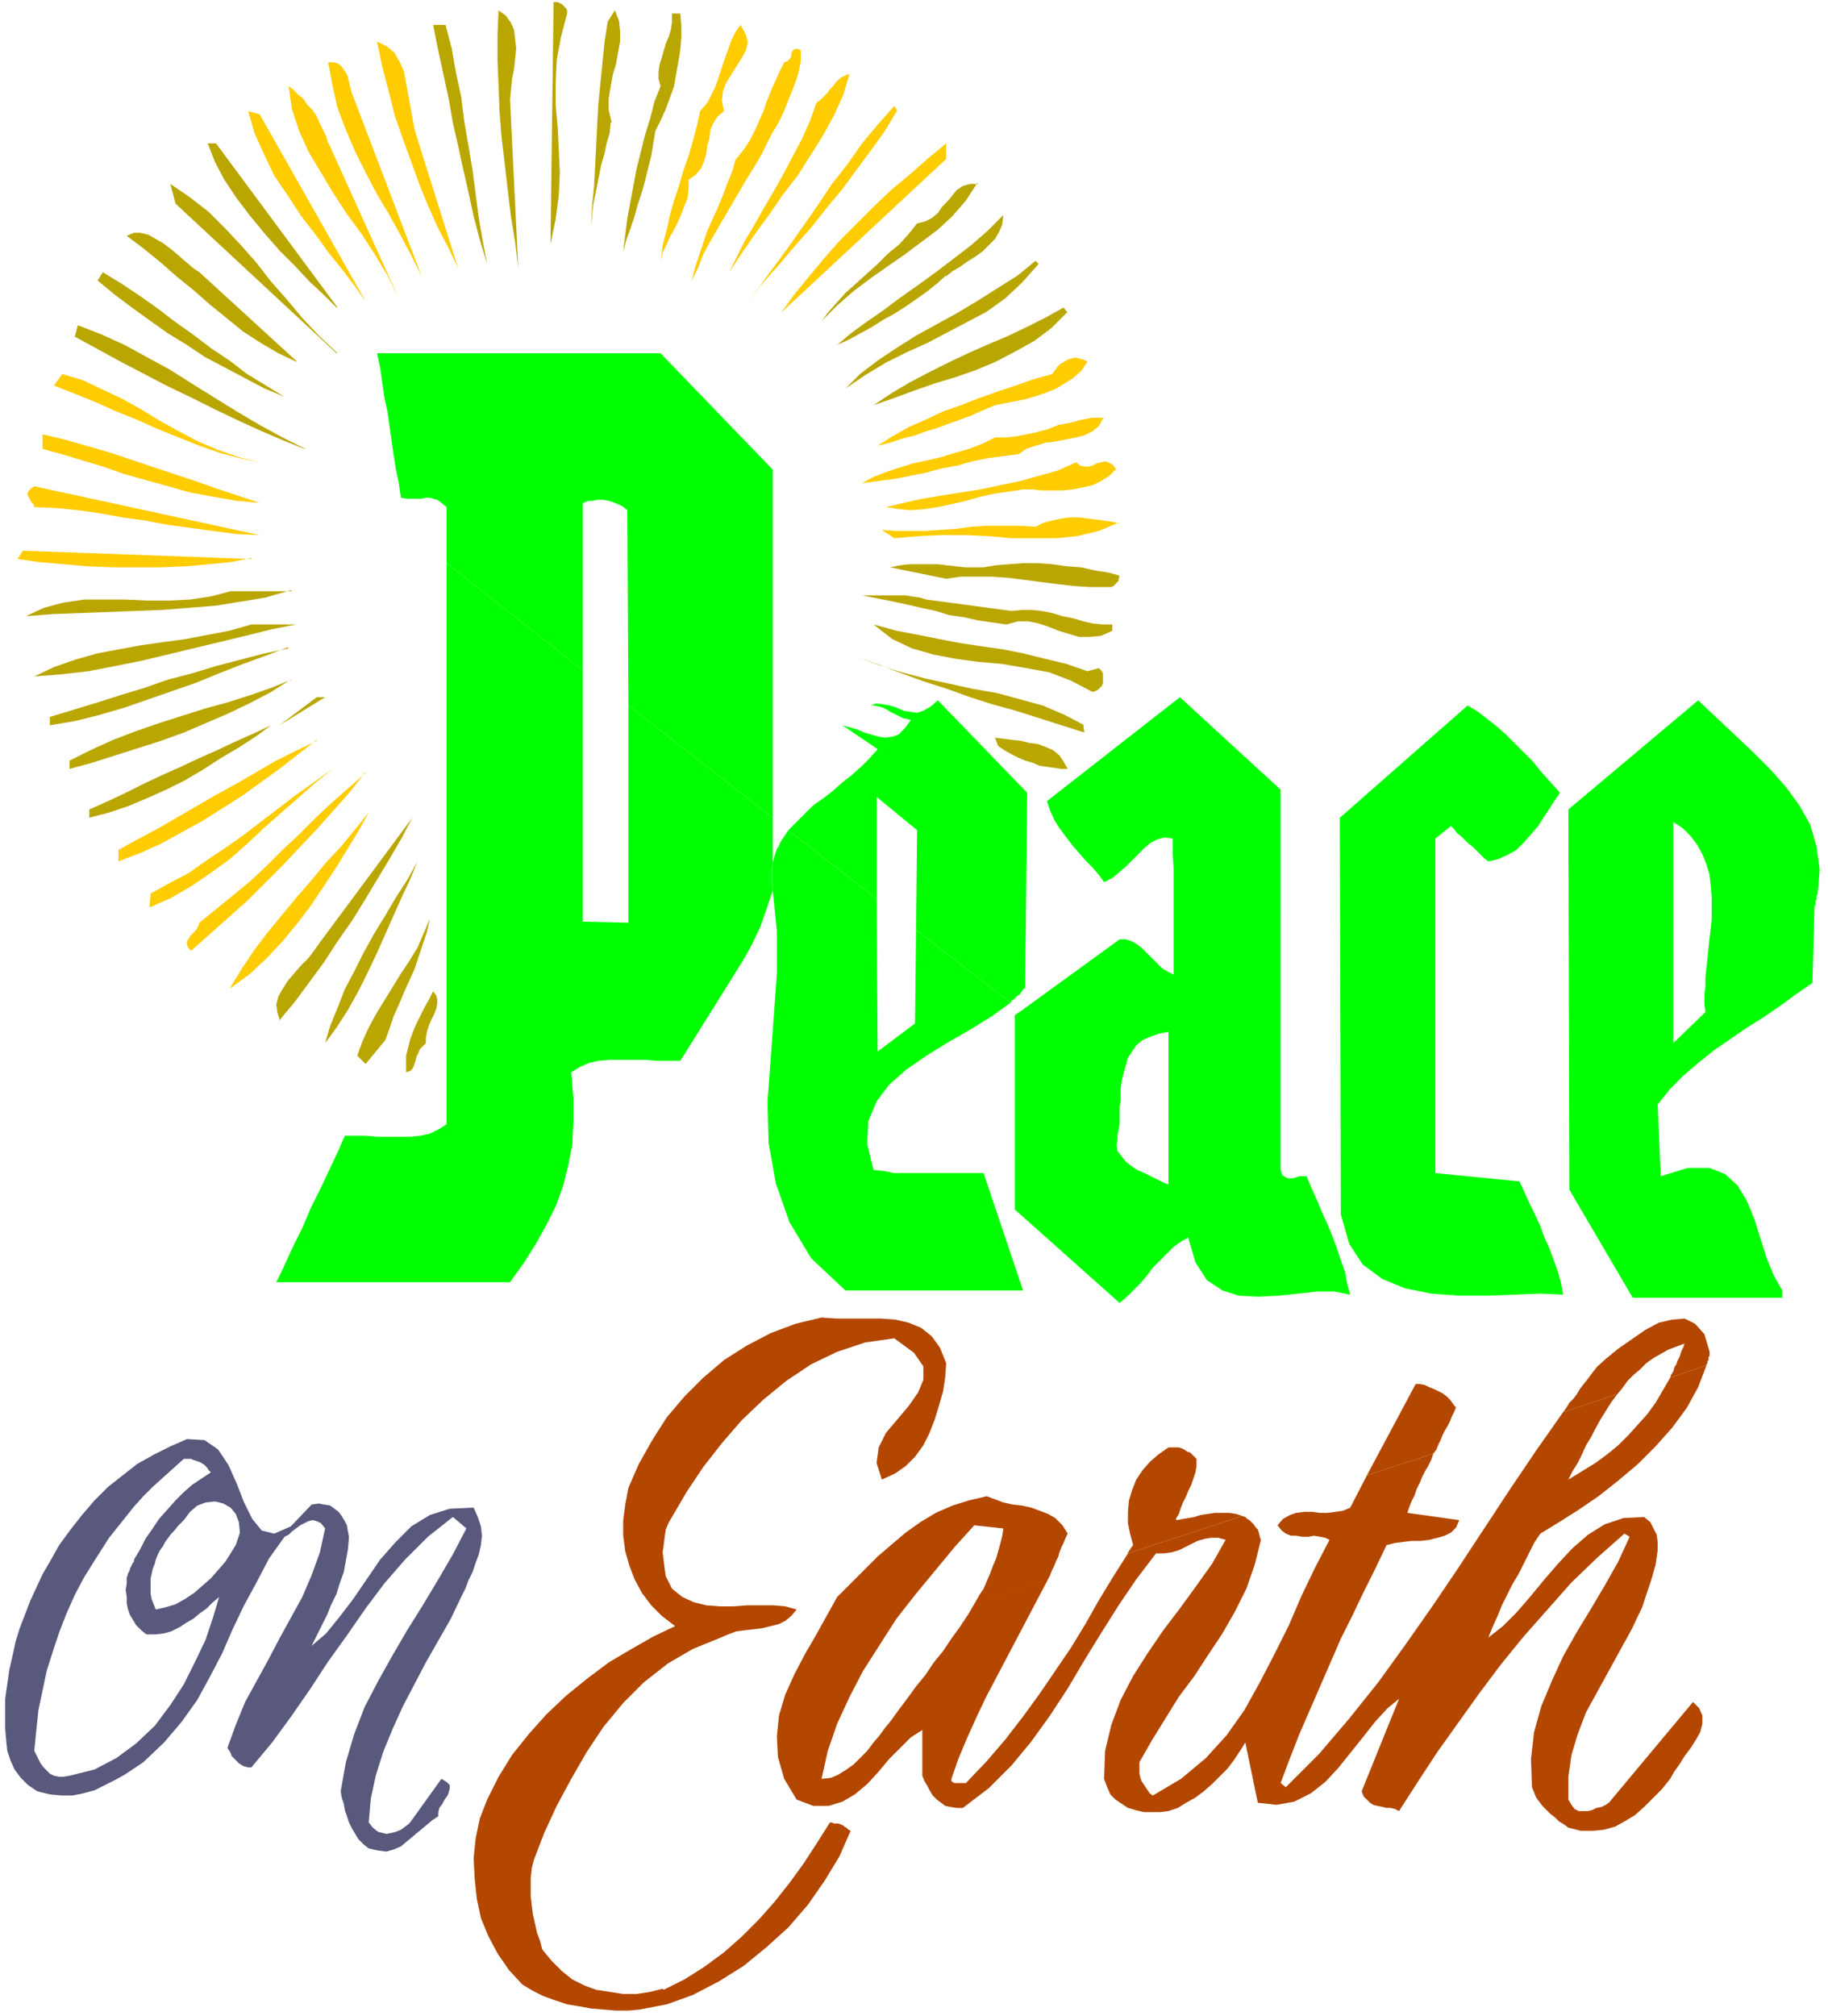
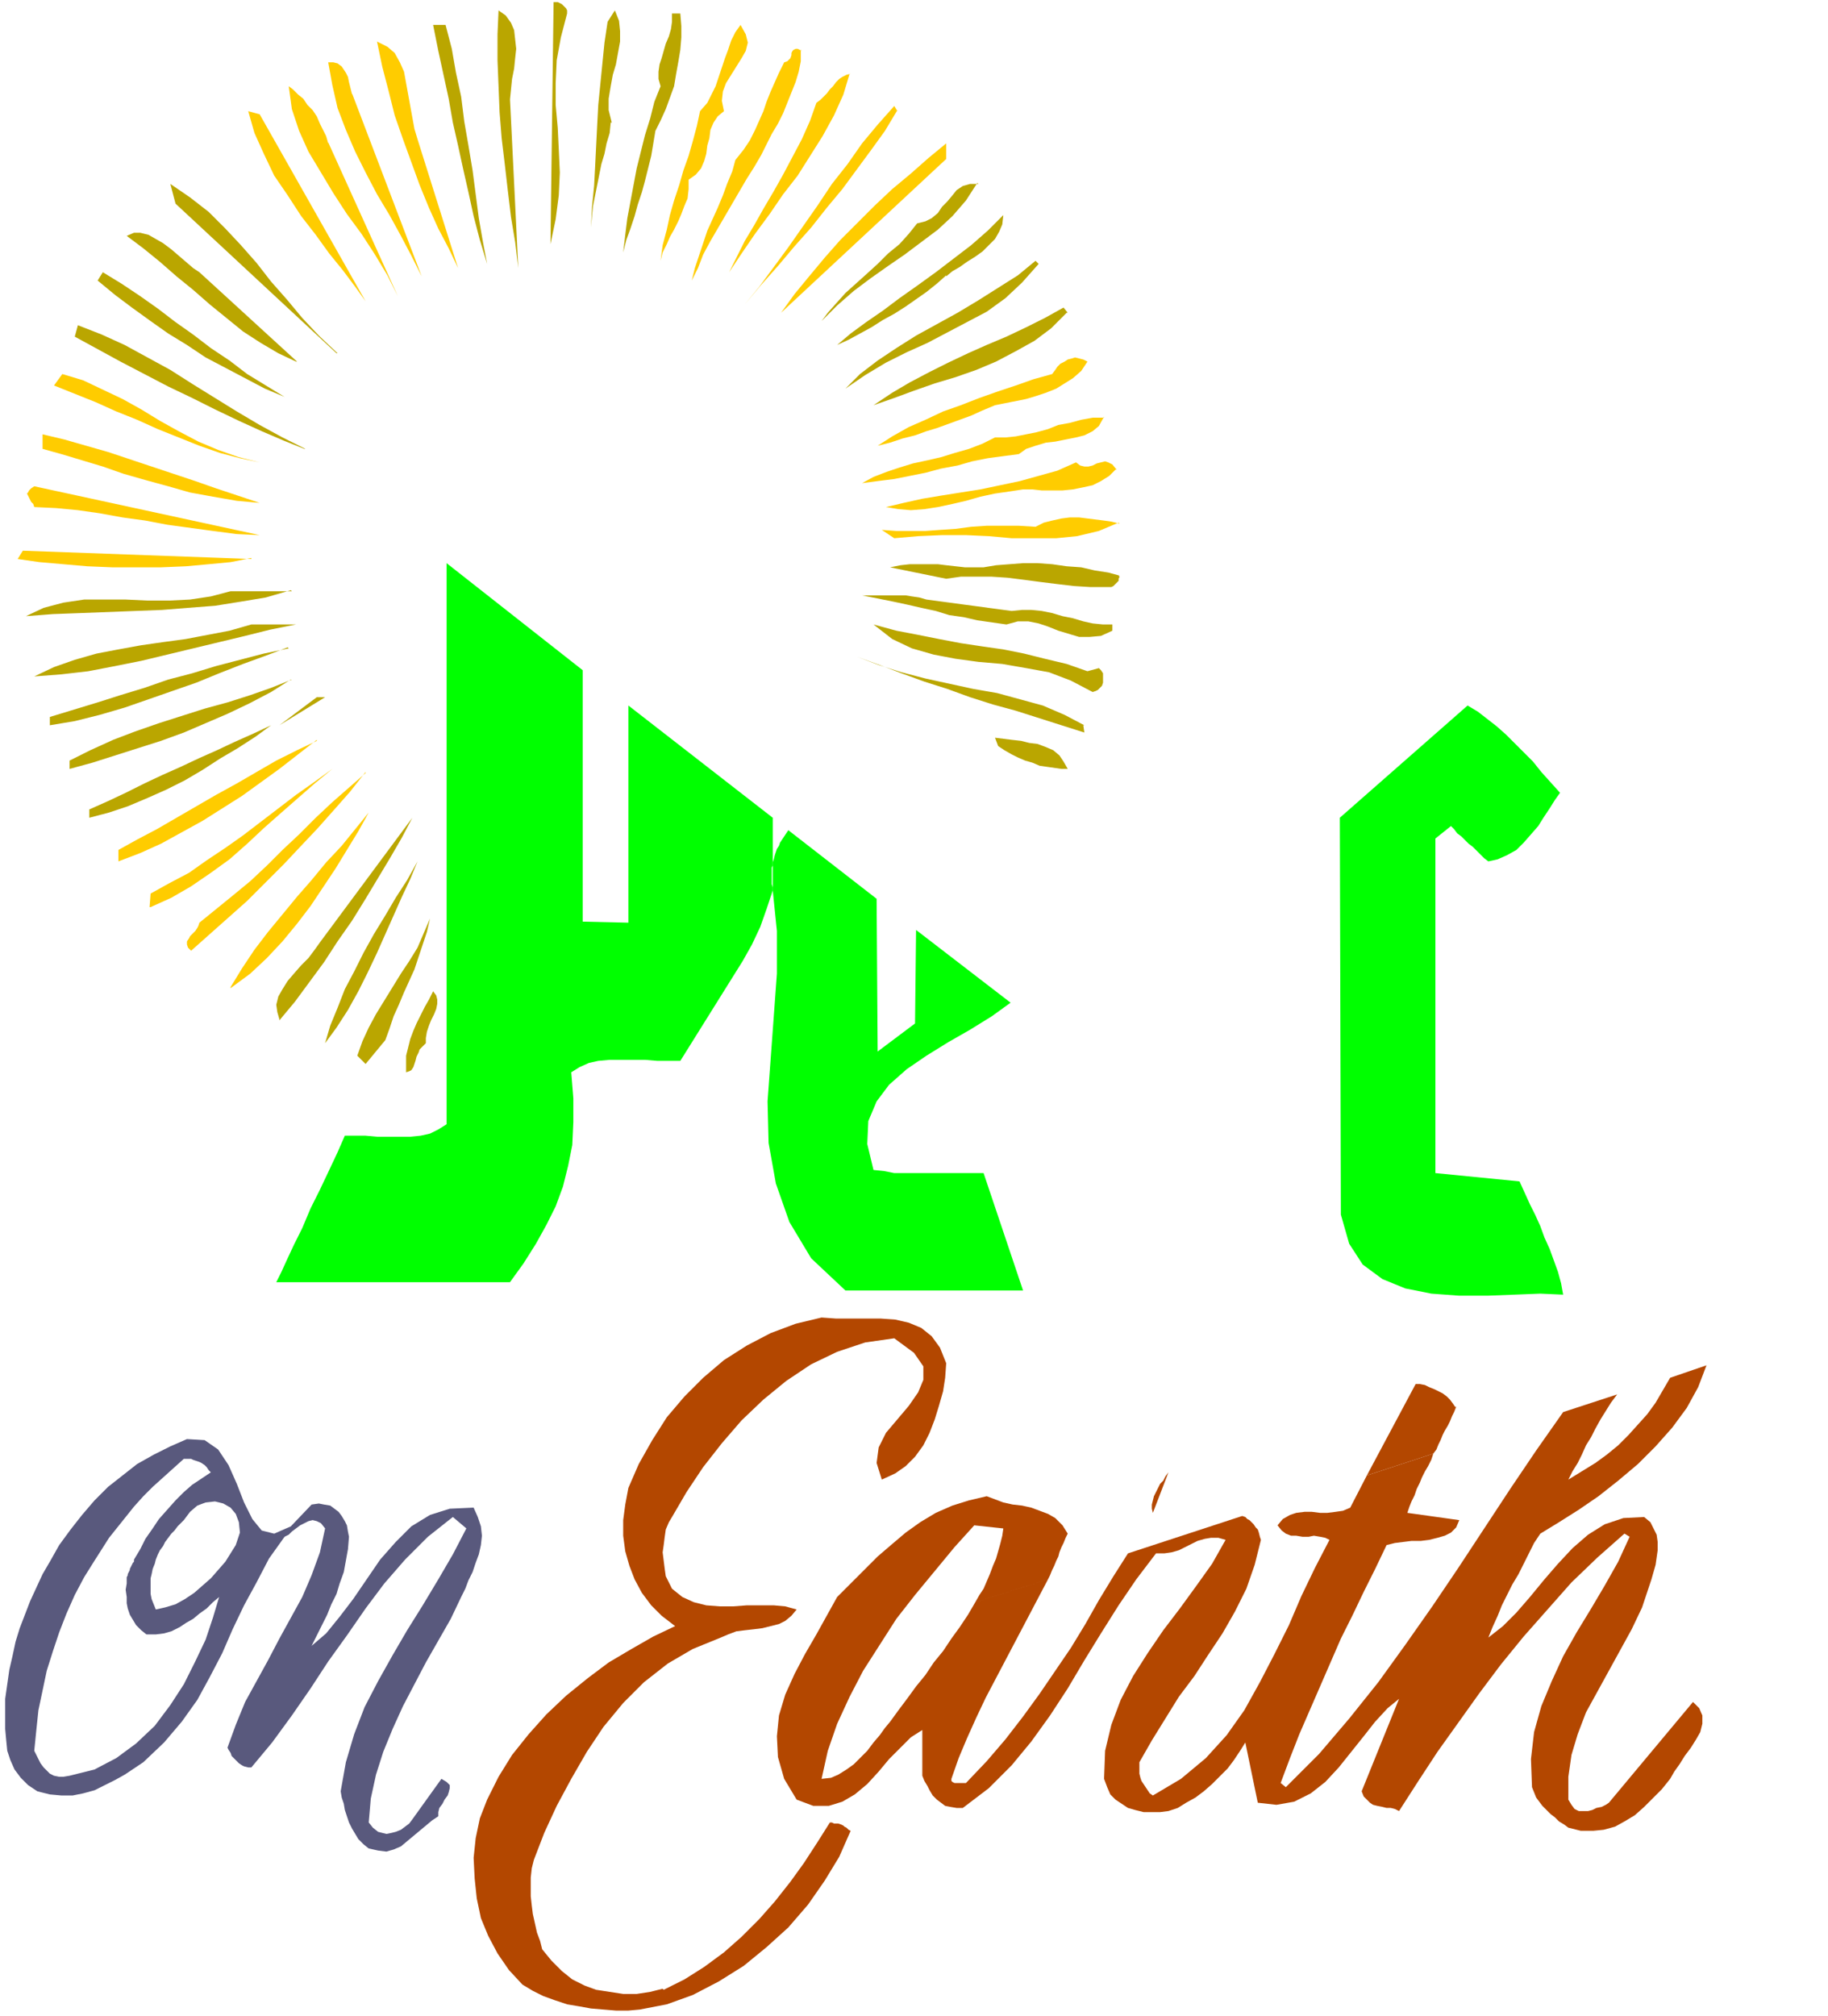
<svg xmlns="http://www.w3.org/2000/svg" fill-rule="evenodd" height="258.667" preserveAspectRatio="none" stroke-linecap="round" viewBox="0 0 1760 1940" width="234.667">
  <style>.pen1{stroke:none}.brush2{fill:#baa600}.brush3{fill:#fc0}.brush4{fill:#0f0}.brush5{fill:#b34700}</style>
  <path class="pen1 brush2" fill-rule="nonzero" d="m546 13-6 23-4 22-1 22v21l2 22 1 21 1 22-1 22-3 23-5 24 3-233h4l2 1 2 1 1 1 2 2 1 1 1 2v3zm-55 82 8 163-3-25-4-24-3-25-3-26-3-25-2-25-1-25-1-25V33l1-23 7 5 5 7 3 7 1 9 1 9-1 9-1 10-2 10-1 10-1 10zm97 23-1 10-3 10-2 10-3 10-2 10-2 10-2 10-2 10-1 10-1 11 1-20 2-20 1-19 1-20 1-20 1-19 2-20 2-20 2-20 3-20 7-11 4 10 1 10v10l-2 11-2 11-3 10-2 11-2 12v11l3 12zm67-105 1 12v11l-1 12-2 12-2 11-2 12-4 11-4 11-5 11-5 10-2 12-2 12-3 12-3 12-3 11-4 12-3 11-4 12-4 11-3 12 2-17 2-16 3-16 3-16 3-16 4-16 4-16 5-16 4-16 6-15-2-7v-7l1-7 2-6 2-7 2-7 3-7 2-7 1-7v-8h8zM429 24l6 23 4 23 5 23 3 24 4 23 4 24 3 23 3 23 4 23 4 21-7-23-6-23-5-23-5-22-5-23-5-22-4-23-5-23-5-23-5-25h13z" />
  <path class="pen1 brush3" fill-rule="nonzero" d="m713 24 5 9 2 8-2 8-4 7-5 8-5 8-5 8-3 8-1 9 2 10-6 5-4 6-3 7-1 8-2 7-1 8-2 7-3 7-5 6-7 5v9l-1 9-3 7-3 8-3 7-4 8-4 7-3 7-4 8-2 8 2-15 4-15 3-14 4-14 5-15 4-14 5-14 4-14 4-15 3-14 7-8 4-8 4-8 3-9 3-9 3-9 3-8 3-9 4-8 5-7zM402 134l39 124-9-19-10-19-9-20-9-22-8-22-8-22-8-23-6-24-6-23-5-24 10 5 7 6 5 9 4 9 2 11 2 11 2 11 2 11 2 11 3 10zm369-86v11l-2 10-3 10-4 10-4 10-4 10-5 10-6 10-5 10-5 10-7 12-7 11-7 12-7 12-7 12-7 12-7 12-7 13-5 13-6 12 3-12 4-12 4-12 4-12 5-11 5-11 5-12 4-11 5-12 3-11 8-10 6-9 5-10 4-9 4-9 3-9 4-10 4-9 4-9 5-10 3-1 2-2 1-1 1-3v-2l1-2 1-1 2-1h2l4 2zM339 90l67 176-10-20-10-19-11-20-12-20-11-21-10-20-9-21-8-21-5-22-4-22h5l4 1 4 3 2 3 2 3 2 4 1 5 1 4 1 4 1 4zm479-19-6 20-9 20-11 20-12 19-12 19-14 18-13 19-14 19-13 19-12 18 7-14 8-16 9-15 9-16 10-17 9-16 9-17 9-17 8-18 6-17 4-3 3-3 3-3 3-4 3-3 3-4 3-3 3-2 4-2 4-1zm-502 66 67 148-10-20-12-20-13-20-14-19-13-20-12-20-12-20-9-20-7-21-3-22 4 3 5 5 5 4 4 6 5 5 4 6 3 7 3 6 3 6 2 7zm548-31-12 20-13 18-14 19-14 19-15 18-15 19-16 18-16 19-16 18-16 19 14-17 14-19 14-19 14-20 14-20 14-21 15-19 14-20 15-18 16-18 3 5zM352 290l-10-14-12-16-13-16-13-18-14-18-13-20-13-19-10-21-9-20-6-21 11 3 102 180z" />
-   <path class="pen1 brush2" fill-rule="nonzero" d="m324 296-12-12-14-13-14-15-15-15-14-16-14-17-13-17-12-18-9-17-7-18h8l117 158z" />
  <path class="pen1 brush3" fill-rule="nonzero" d="M911 153 752 301l13-18 14-17 15-18 15-17 16-16 17-17 17-16 18-15 17-15 17-14v16z" />
  <path class="pen1 brush2" fill-rule="nonzero" d="M324 340 169 196l-5-19 19 13 18 14 16 16 15 16 15 17 14 18 15 17 15 18 16 17 18 17zm617-164-11 17-13 15-14 13-16 12-16 12-16 11-17 12-16 12-16 14-15 15 6-8 8-9 9-10 10-9 10-9 11-10 10-10 11-9 9-10 8-10 8-2 6-3 6-5 4-6 5-5 5-6 4-5 6-4 7-2h8zm-30 89-9 8-10 8-10 7-10 7-11 7-11 6-11 7-11 6-11 6-11 5 13-11 15-11 16-11 16-12 17-12 18-13 17-13 17-13 16-14 15-15-1 9-3 7-4 7-6 6-6 6-7 5-8 5-7 5-7 4-6 5zm-626 83-17-8-17-10-17-11-16-13-16-13-16-14-16-13-16-14-16-13-16-12 7-3h6l8 2 7 4 7 4 8 6 7 6 7 6 7 6 6 4 94 86zm715-94-16 18-16 15-18 13-19 10-19 10-19 10-20 9-20 10-20 12-19 13 14-14 17-13 18-12 19-12 20-11 20-11 20-12 19-12 19-12 17-14 3 3zM274 382l-19-8-19-10-19-10-19-10-18-12-18-11-17-12-18-13-16-12-17-14 5-8 18 11 18 12 17 12 17 13 17 12 17 13 18 12 17 13 18 11 18 11zm753-81-15 15-16 12-18 10-19 10-19 8-20 7-20 6-20 7-19 7-20 7 18-12 17-10 19-10 18-9 19-9 18-8 19-8 19-9 18-9 18-10 4 5zM293 432l-20-8-21-9-22-10-23-11-22-11-23-11-23-12-23-12-22-12-22-12 3-11 23 9 22 10 22 12 22 12 22 14 21 13 21 13 22 13 22 12 22 11z" />
  <path class="pen1 brush3" fill-rule="nonzero" d="m1047 348-6 9-8 7-8 5-8 5-10 4-9 3-10 3-10 2-10 2-10 2-12 5-11 5-11 4-11 4-11 4-10 3-11 4-12 3-12 4-12 3 14-9 16-9 16-7 17-8 17-6 18-7 17-6 18-6 17-6 18-5 3-4 2-3 3-3 4-2 3-2 4-1 3-1 4 1 4 1 4 2zm-797 97-19-4-19-5-20-7-20-8-20-8-20-9-20-8-20-9-20-8-20-8 8-11 20 6 19 9 19 9 18 10 18 11 18 10 19 10 19 8 20 7 20 5z" />
  <path class="pen1 brush2" fill-rule="nonzero" d="m830 398-19 12 19-12z" />
  <path class="pen1 brush3" fill-rule="nonzero" d="m1063 401-5 9-6 5-8 4-8 2-10 2-10 2-9 1-10 3-9 3-7 5-15 2-15 2-15 3-14 4-16 3-15 4-15 3-15 3-16 2-15 2 11-6 13-5 12-4 13-4 14-3 13-3 13-4 14-4 13-5 12-6h10l10-1 10-2 10-2 11-3 10-4 11-2 11-3 11-2h11zm-813 83-22-2-23-4-22-4-21-6-22-6-21-6-20-7-20-6-20-6-18-5v-14l21 5 21 6 21 6 21 7 21 7 21 7 21 7 20 7 21 7 21 7zm824-32-6 6-8 5-8 4-9 2-10 2-10 1h-20l-9-1h-9l-13 2-14 2-14 3-14 4-13 3-14 3-13 2-13 1-12-1-12-2 17-4 18-4 18-3 19-3 19-3 19-4 19-4 18-5 18-5 18-8 4 3 4 1h4l4-1 4-2 4-1 4-1 3 1 4 2 4 5zm-824 63-22-1-23-3-22-3-22-3-21-4-22-3-22-4-21-3-21-2-21-1-1-3-2-2-1-2-1-2-1-2-1-2 1-1 1-2 2-2 3-2 217 47zm827-12-19 8-21 5-20 2h-43l-22-2-22-1h-23l-23 1-23 2-12-8 14 1h28l14-1 15-1 15-2 15-1h31l16 1 8-4 8-2 9-2 8-1h9l8 1 8 1 8 1 7 1 8 2zm-835 34-20 4-21 2-22 2-24 1h-47l-24-1-23-2-23-2-21-3 5-8 220 8z" />
  <path class="pen1 brush2" fill-rule="nonzero" d="m1077 554 1 1-1 2v2l-1 1-1 1-2 2-1 1-2 1h-20l-16-1-17-2-16-2-15-2-16-2-15-1h-30l-14 2-54-11 10-2 9-1h27l8 1 9 1 9 1h18l12-2 13-1 13-1h14l14 1 14 2 14 1 13 3 13 2 11 3zm-797 14-24 7-24 4-25 4-26 2-25 2-26 1-26 1-26 1-27 1-26 2 17-8 19-5 20-3h40l21 1h21l20-1 20-3 19-5h59zm694 20 10-1h9l10 1 10 2 10 3 10 2 10 3 9 2 10 1h9v6l-11 5-11 1h-10l-10-3-10-3-10-4-9-3-10-2h-10l-11 3-14-2-14-2-13-3-14-2-13-4-14-3-13-3-14-3-15-3-15-3h42l6 1 7 1 7 2 82 11zm-689 13-25 5-24 6-25 6-25 6-25 6-25 6-25 5-26 5-26 3-26 2 19-9 20-7 21-6 21-4 22-4 21-3 22-3 21-4 21-4 21-6h44zm762 45 11-3 2 2 2 3v9l-1 3-2 2-2 2-2 1-3 1-21-11-21-8-22-4-23-4-23-2-22-3-21-4-21-6-19-9-18-14 22 6 21 4 20 4 21 4 20 3 21 3 20 4 20 5 21 5 20 7zm-770-23-21 8-22 8-23 9-22 9-23 8-23 8-23 8-24 7-24 6-24 4v-8l23-7 23-7 22-7 23-7 23-8 23-6 23-7 23-6 23-6 24-5zm766 75 1 7-22-7-22-7-22-7-22-6-22-7-22-8-22-7-22-8-21-8-22-8 21 8 22 7 23 6 23 5 23 5 23 4 22 6 22 6 21 9 19 10zm-763-44-19 12-21 11-21 10-21 9-21 9-22 8-22 7-22 7-22 7-22 6v-8l20-10 22-10 21-8 23-8 22-7 22-7 22-6 22-7 20-7 20-8zm-11 44 36-27h8l-44 27z" />
  <path class="pen1 brush4" fill-rule="nonzero" d="m1502 763-5 7-5 8-6 9-5 8-7 8-7 8-7 7-9 5-9 4-9 2-4-3-4-4-3-3-4-4-4-3-4-4-3-3-4-3-3-4-3-3-15 12v322l81 8 5 11 5 11 5 10 5 11 4 11 5 11 4 11 4 11 3 11 2 11-22-1-25 1-26 1h-27l-27-2-25-5-22-9-19-14-13-20-8-28-1-382 123-108 10 6 9 7 9 7 9 8 8 8 9 9 9 9 8 10 9 10 9 10z" />
  <path class="pen1 brush2" fill-rule="nonzero" d="m261 698-15 11-17 11-17 10-17 11-17 10-18 9-18 8-19 8-18 6-19 5v-8l18-8 17-8 18-9 17-8 18-8 17-8 18-8 17-8 18-8 17-8zm766 42h-5l-7-1-7-1-7-1-7-3-7-2-7-3-6-3-7-4-6-4-3-8 8 1 8 1 9 1 8 2 8 1 8 3 7 3 6 5 4 6 4 7z" />
  <path class="pen1 brush3" fill-rule="nonzero" d="m305 712-18 14-18 14-18 13-18 13-19 12-19 12-20 11-20 11-20 9-21 8v-11l18-10 19-10 19-11 19-11 19-11 20-11 19-11 19-11 20-10 19-9zM144 873l1-13 18-10 19-10 17-12 18-12 17-12 17-13 17-13 17-13 17-12 18-13-17 14-16 14-16 14-17 15-16 15-17 15-18 13-19 13-19 11-20 9zm208-130-15 19-15 17-16 18-17 18-16 17-18 18-17 17-18 16-18 16-18 16-3-3-1-3v-3l2-3 1-2 3-3 2-2 2-3 1-2 1-3 16-13 16-13 17-14 16-15 15-15 16-15 16-16 16-15 16-14 16-14zM222 950l11-18 12-18 13-17 14-17 14-17 14-16 14-17 15-16 13-16 13-16-10 18-11 18-11 18-12 18-12 18-13 17-14 17-15 16-16 15-19 14z" />
  <path class="pen1 brush2" fill-rule="nonzero" d="m269 981-2-7-1-7 2-8 4-7 5-8 6-7 7-8 7-7 6-8 5-7 89-120-10 19-11 19-12 20-12 20-13 21-14 20-13 20-14 19-14 19-15 18zm44 23 5-17 7-17 7-18 9-17 9-18 10-18 11-18 10-17 11-17 10-18-7 17-8 17-8 18-8 18-8 18-9 19-9 18-10 18-11 17-11 15zm58-3-19 23-8-8 5-14 6-13 7-13 8-13 8-13 8-13 8-12 8-13 6-14 6-14-3 13-4 12-4 12-4 12-5 11-5 11-5 12-5 11-4 12-4 11zm39 3-3 3-3 3-1 3-2 4-1 4-1 3-1 3-2 3-2 1-3 1v-16l2-8 2-8 3-8 3-7 4-8 4-8 4-7 4-8 3 4 1 4v4l-1 5-2 5-3 6-2 5-2 6-1 6v5z" />
-   <path class="pen1 brush4" fill-rule="nonzero" d="M561 484h1l2-1 3-1h4l4-1h6l5 1 6 2 7 3 5 4 1 188 139 108V452L636 340H363l3 14 2 14 2 14 3 14 2 14 2 14 2 14 2 13 3 14 2 14 6 1h14l4-1h4l3 1 4 1 4 3 5 4v54l131 103V484zm283 283 39 32-1 96 91 70 1-2 2-1 1-1 2-2 1-1 2-1 1-2 1-1 1-2 2-1 2-188-86-89-7 6-7 4-6 2-7-1-6-1-7-3-6-2-6-1-7-1-6 2h4l4 1 4 1 4 2 3 2 4 2 4 2 4 2 4 1 4 1-6 8-6 6-6 2-7 1-6-1-7-2-7-2-7-3-7-2-7-2 34 23-8 9-8 8-9 8-9 7-9 8-9 7-10 7-8 8-8 8-8 8 85 66v-97z" />
  <path class="pen1 brush4" fill-rule="nonzero" d="m332 1093-7 16-8 17-9 19-9 18-8 19-8 16-7 15-5 11-4 8-1 2h225l13-18 12-19 10-18 9-18 7-19 5-20 4-20 1-22v-23l-2-25 8-5 9-4 9-2 11-1h34l12 1h22l10-16 10-16 10-16 10-16 10-16 10-16 9-16 8-17 6-17 6-18v-3l-1-3v-16l1-2v-46L605 679v209l-44-1V645L430 542v540l-8 5-8 4-9 2-10 1h-32l-11-1h-19z" />
  <path class="pen1 brush4" fill-rule="nonzero" d="m744 857 4 39v41l-3 41-3 41-3 41 1 40 7 39 13 37 21 35 33 31h171l-38-113h-86l-10-2-10-1-6-25 1-22 8-19 12-16 17-15 19-13 21-13 21-12 21-13 18-13-91-70-1 90-36 27-1-147-85-66-2 3-2 3-2 3-2 3-1 3-2 3-1 3-1 3-1 4-1 3v27z" />
-   <path class="pen1 brush4" fill-rule="nonzero" d="M744 857v-27 3l-1 2v16l1 3v3zm233 307 101 90 7-6 6-6 7-7 6-7 6-8 7-7 6-6 7-7 7-5 7-4 7 24 11 17 15 10 16 5 19 1 19-1 19-2 18-2h17l15 3-3-11-2-11-4-11-4-12-4-11-5-12-5-11-5-12-5-11-5-12h-7l-3 1-3 1h-5l-2-1-2-1-2-2-1-4V760l-97-89-128 100 3 9 4 9 5 8 6 8 6 8 7 8 6 7 7 7 6 7 5 7 8-4 6-5 7-6 6-6 6-6 6-6 6-5 6-3 7-2 8 1v14l1 15v102l-6-3-5-3-5-5-4-4-5-5-5-5-5-4-5-3-6-2h-6l-95 69 96 75 1-8 2-8 2-7 2-7 4-6 4-6 6-5 7-3 8-3 10-2v147l-5-2-6-3-6-3-6-3-7-3-6-4-5-4-4-5-4-5-1-6 1-5v-5l1-5 1-5v-17l1-6v-11l-96-75-6 4v188zm595 85h144v-7l-8-14-7-17-6-19-6-19-7-17-9-15-12-11-15-6h-21l-26 8-3-69 12-15 13-13 14-12 15-12 16-11 16-11 16-10 16-11 15-11 16-11 2-73v-1l1-1v-4l1-1v-4l1-1-102 24-1 9-1 9-1 9-1 10-1 9-1 9v9l-1 8v9l1 8-31 30V791l9 6 8 8 6 8 5 9 4 10 3 10 1 10 1 11v22l102-24 2-24-3-22-6-21-10-18-13-18-15-17-17-17-17-16-18-17-18-17-125 105 1 366 61 104z" />
  <path class="pen1 brush5" fill-rule="nonzero" d="m638 1914-12 3-13 2h-13l-13-2-13-2-11-4-12-6-10-8-10-10-9-11-2-8-3-8-2-9-2-9-1-8-1-9v-18l1-9 2-8 10-26 12-26 14-26 15-26 16-24 19-23 20-20 23-18 24-14 27-11 7-3 8-3 8-1 9-1 8-1 8-2 8-2 6-3 6-5 5-6-11-3-11-1h-26l-13 1h-13l-13-1-12-3-11-5-10-8-3-6-3-6-1-7-1-8-1-8 1-7 1-8 1-7 3-7 3-5 14-24 16-24 18-23 19-22 21-20 22-18 24-16 25-12 27-9 28-4 19 14 9 13v13l-5 12-9 13-11 13-11 13-7 14-2 15 5 16 13-6 10-7 9-9 8-11 6-12 5-13 4-13 4-14 2-13 1-14-6-15-8-11-10-8-12-5-13-3-14-1h-43l-14-1-25 6-24 9-23 12-22 14-20 17-18 18-17 20-14 22-13 23-10 23-3 16-2 15v15l2 15 4 14 5 13 7 13 9 12 10 10 13 10-21 10-21 12-22 13-20 15-21 17-19 18-17 19-16 20-13 21-11 22-7 18-4 19-2 19 1 20 2 19 4 19 7 17 9 17 11 16 13 14 10 6 10 5 11 4 12 4 12 2 11 2 12 1 12 1h12l11-1 26-5 25-9 25-13 24-15 22-18 21-19 19-22 16-23 14-23 11-25-2-1-2-2-2-1-1-1-2-1-3-1h-4l-2-1h-2l-12 19-13 20-13 18-15 19-15 17-17 17-17 15-19 14-19 12-20 10z" />
  <path class="pen1 brush5" fill-rule="nonzero" d="m1643 1314-35 12-7 12-7 12-8 11-9 10-9 10-10 10-11 9-11 8-13 8-13 8 4-8 5-8 4-8 4-9 5-8 4-8 5-9 5-8 5-8 6-8-52 17-26 37-25 37-25 38-25 38-25 37-26 37-26 36-28 35-29 34-32 32-5-4 9-24 9-23 10-23 10-23 10-23 10-23 11-22 11-23 11-22 11-23 8-2 8-1 8-1h9l8-1 8-2 7-2 6-3 5-5 3-7-50-7 2-6 2-5 3-6 2-6 3-6 2-5 3-6 3-5 3-6 2-6-64 21-16 31-7 3-7 1-8 1h-7l-8-1h-7l-8 1-6 2-7 4-5 6 4 5 4 3 5 2h5l6 1h6l5-1 6 1 5 1 4 2-14 27-13 27-12 28-14 28-14 27-15 27-17 24-20 22-24 20-27 16-3-2-2-3-2-3-2-3-2-3-1-3-1-4v-11l12-21 13-21 13-21 15-20 13-20 14-21 12-21 11-22 8-23 6-24-1-3-1-4-1-3-2-2-2-3-2-2-2-2-2-1-2-2-3-1-110 36-14 22-14 23-13 23-14 23-15 22-15 22-16 22-17 22-18 21-20 21h-11l-2-1-1-1v-2l7-20 8-19 9-20 9-19 10-19 10-19 10-19 10-19 10-19 10-19-70 22-7 12-8 12-8 11-8 12-9 11-8 12-9 11-8 11-9 12-8 11-5 6-5 7-6 7-6 8-6 6-7 7-7 5-8 5-7 3-9 1 6-27 9-26 12-26 13-25 16-25 16-25 18-23 19-23 19-23 19-21 28 3-1 7-2 8-2 7-2 7-3 7-3 8-3 7-3 7-4 6-4 7 70-22 2-4 2-5 2-4 2-5 2-4 1-4 2-5 2-4 2-5 2-4-5-8-7-7-7-4-8-3-8-3-9-2-9-1-9-2-8-3-8-3-17 4-16 5-16 7-15 9-14 10-13 11-14 12-13 13-13 13-13 13-10 18-10 18-11 19-10 19-9 20-6 20-2 20 1 20 6 21 12 20 16 6h15l13-4 12-7 12-10 11-12 10-12 11-11 10-10 11-7v44l2 5 3 5 2 4 3 5 4 4 4 3 4 3 5 1 6 1h6l25-19 22-22 19-23 18-25 17-26 16-27 16-26 17-27 17-25 19-25h8l7-1 7-2 6-3 6-3 6-3 7-2 6-1h7l7 2-13 23-15 21-16 22-16 21-15 22-14 22-12 23-9 24-6 25-1 27 3 8 3 7 5 5 6 4 6 4 7 2 8 2h16l8-1 9-3 8-5 9-5 8-6 8-7 7-7 8-8 6-8 6-9 5-8 12 58 18 2 17-3 16-8 14-11 13-14 12-15 12-15 11-14 12-13 11-9-36 89 2 5 3 3 3 3 3 2 4 1 5 1 4 1h4l4 1 4 2 18-28 19-29 20-28 20-28 21-28 22-27 23-26 23-26 25-24 26-23 5 3-11 24-13 23-13 22-14 23-13 23-11 24-10 24-7 25-3 26 1 27 2 5 2 5 3 4 3 4 4 4 4 4 4 3 4 4 5 3 4 3 12 3h12l10-1 11-3 9-5 10-6 9-8 8-8 9-9 8-10 4-7 5-7 5-8 6-8 5-8 4-7 2-8v-8l-3-7-6-6-81 97-3 2-4 2-5 1-4 2-4 1h-9l-4-2-3-4-3-5v-22l3-21 6-20 8-21 11-20 11-20 11-20 11-20 10-21 7-21 2-6 2-7 2-7 1-7 1-7v-8l-1-7-3-6-3-6-6-5-20 1-18 6-16 10-15 13-14 15-13 15-14 17-13 15-13 13-14 11 4-10 5-11 4-10 5-10 5-10 6-10 5-10 5-10 5-10 6-9 18-11 19-12 19-13 19-15 19-16 17-17 16-18 14-19 11-20 8-21z" />
-   <path class="pen1 brush5" fill-rule="nonzero" d="m1622 1292-1 4-2 4-1 3-1 3-2 4-1 3-2 3-1 4-2 3-1 3 35-12v-1l1-1v-2l1-1v-3l1-1v-4l-5-17-9-10-10-5-12 1-13 3-13 7-13 9-13 9-11 9-9 8-4 5-3 4-3 4-4 5-3 4-3 5-3 4-4 4-3 5-3 4 52-17 5-6 5-7 6-6 6-5 6-6 7-5 7-4 7-4 8-3 8-3zm-490 170 3-5 2-6 2-5 3-6 2-5 3-6 2-6 2-6 1-6v-7l-2-2-2-2-2-2-3-1-3-2-2-1-3-1h-10l-10 7-8 7-7 8-6 9-4 10-3 10-1 11v11l2 10 3 11-1 1v1h-1v1l-1 1v1h-1v1l-1 1v1l110-36-6-2-6-1h-14l-7 1-7 1-6 2-6 1-6 1-5 1z" />
  <path class="pen1 brush5" fill-rule="nonzero" d="m1110 1456-1-4v-4l1-4 1-4 2-4 2-4 2-4 3-3 2-4 3-4-15 39zm291-102-2-3-3-4-3-3-4-3-4-2-4-2-5-2-4-2-5-1h-4l-47 88 64-21 3-4 2-5 2-4 2-5 2-4 3-5 2-4 2-5 2-4 2-5z" />
  <path class="pen1" fill-rule="nonzero" style="fill:#59597d" d="m455 1451-22 1-19 6-18 11-15 15-15 17-13 19-13 19-13 17-13 16-14 12 5-10 5-10 5-10 4-10 5-10 3-10 4-11 2-11 2-11 1-12-1-5-1-6-2-4-3-5-3-4-4-3-4-3-6-1-5-1-7 1-20 21-16 7-12-3-9-11-8-16-7-18-8-18-10-15-13-9-17-1-16 7-16 8-16 9-14 11-14 11-13 13-12 14-11 14-11 15-9 16 43-1 7-11 7-11 8-10 8-10 8-10 9-10 9-9 10-9 10-9 10-9h7l2 1 3 1 3 1 2 1 3 2 2 2 2 3 2 2-9 6-9 6-8 7-8 8-8 9-8 9-6 9-7 10-5 10-6 10h21l2-5 2-4 3-4 2-4 3-4 3-4 3-3 3-4 3-3 3-3 6-8 7-6 8-3 9-1 8 2 7 4 5 6 3 8 1 10-4 12-5 8-5 8-7 8-7 8-8 7-8 7-9 6-9 5-10 3-9 2-2-5-2-5-1-5v-15l1-4 1-5 2-5 1-4h-21v2l-1 1-1 2-1 2-1 2v1l-1 2-1 2v1l-1 2v6l-1 6 1 7v6l1 5 2 6 3 5 3 5 5 5 5 4h9l8-1 7-2 8-4 6-4 7-4 6-5 7-5 6-6 6-5-6 20-7 21-10 21-11 22-13 20-15 20-18 17-19 14-21 11-24 6-6 1h-4l-5-1-4-2-3-3-3-3-3-4-2-4-2-4-2-4 2-20 2-19 4-19 4-19 6-19 6-18 7-18 8-18 9-17 10-16-43 1-7 12-6 13-6 13-5 13-5 13-4 13-3 14-3 13-2 14-2 14v29l1 11 1 10 3 9 4 9 6 8 7 7 9 6 12 3 11 1h11l10-2 11-3 10-5 10-5 9-5 9-6 9-6 20-19 17-20 15-21 12-22 12-23 10-23 11-23 12-22 12-23 15-21 4-2 3-3 4-3 4-3 4-2 4-2 4-1 4 1 4 2 4 5-5 23-8 22-9 21-11 20-11 20-11 21-11 20-11 20-9 22-8 22 1 2 2 3 1 3 2 2 3 3 2 2 3 2 2 1 4 1h3l20-24 19-26 18-26 17-26 18-25 18-26 18-24 20-23 22-22 24-19 13 11-13 25-14 24-15 25-15 24-14 24-14 25-13 25-10 26-8 27-5 28 1 6 2 6 1 6 2 6 2 6 3 6 3 5 3 5 5 5 5 4 9 2 8 1 7-2 7-3 6-5 6-5 6-5 6-5 6-5 6-4v-4l1-4 3-4 2-4 3-4 1-3 1-4v-3l-3-3-5-3-28 39-3 4-4 3-4 3-5 2-4 1-5 1-4-1-4-1-5-4-4-5 2-23 5-23 7-22 9-22 10-22 11-21 11-21 12-21 12-21 10-21 4-8 3-8 4-8 3-9 3-8 2-9 1-9-1-9-3-9-4-9z" />
</svg>